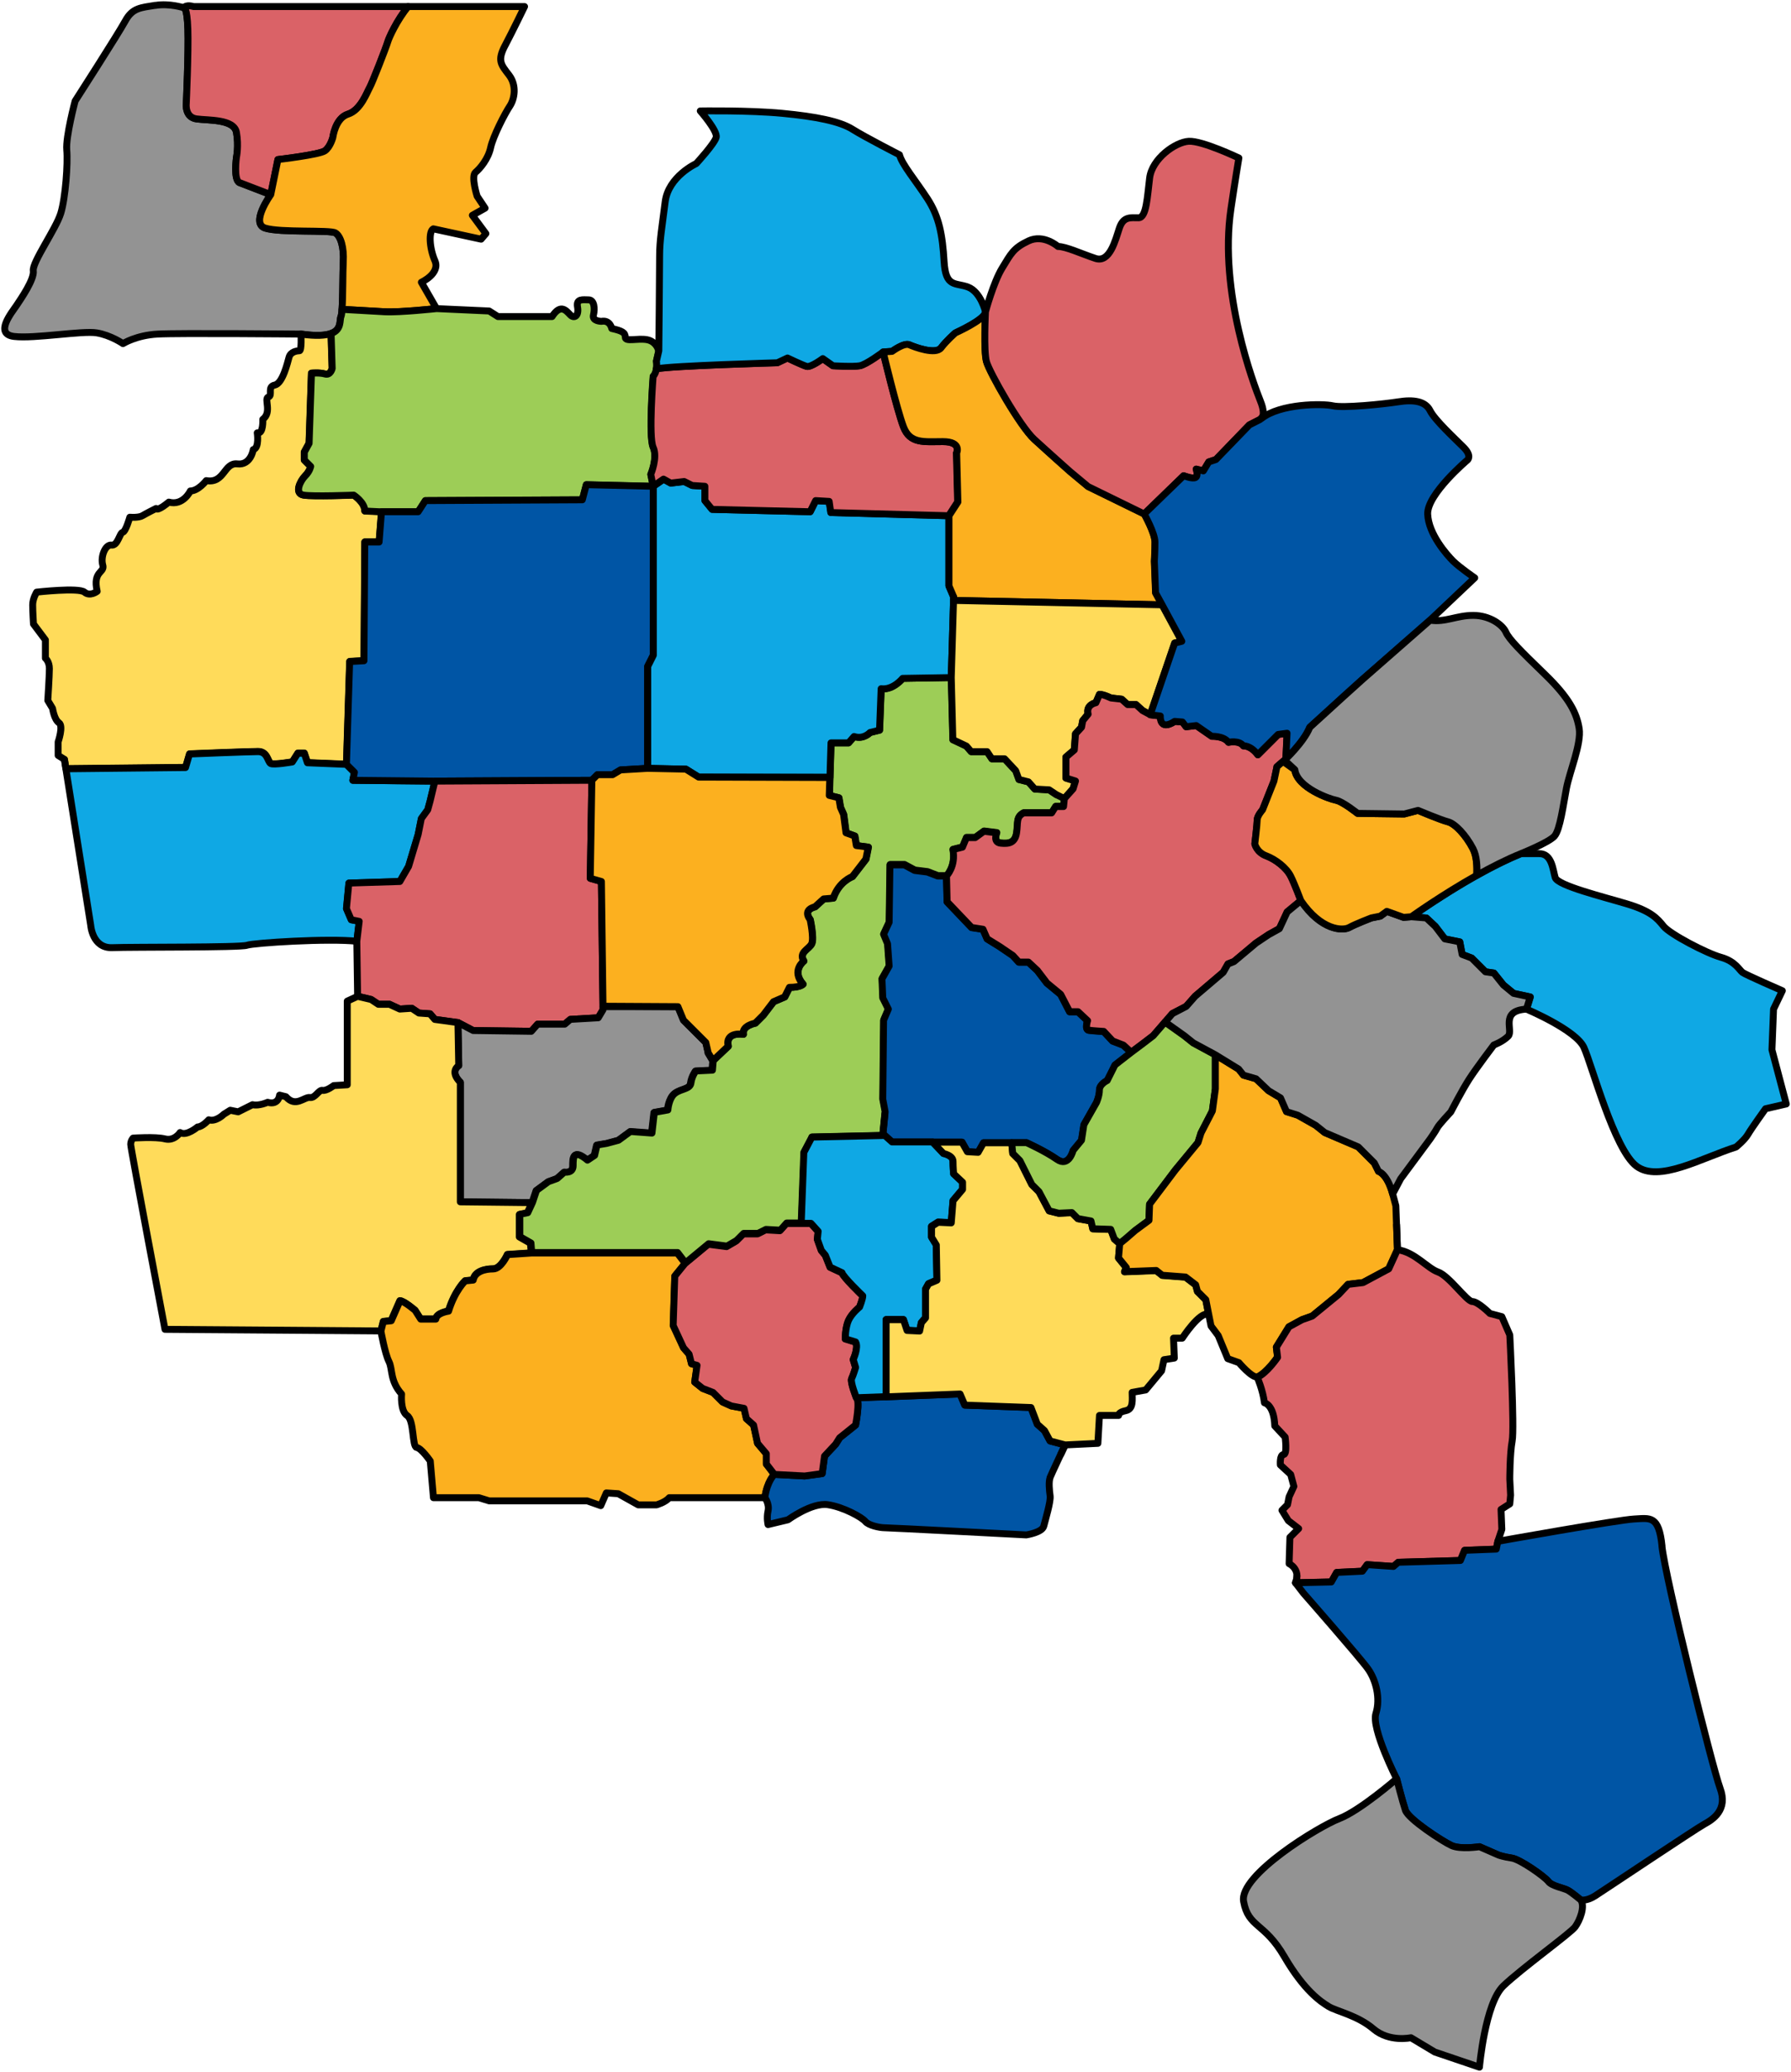
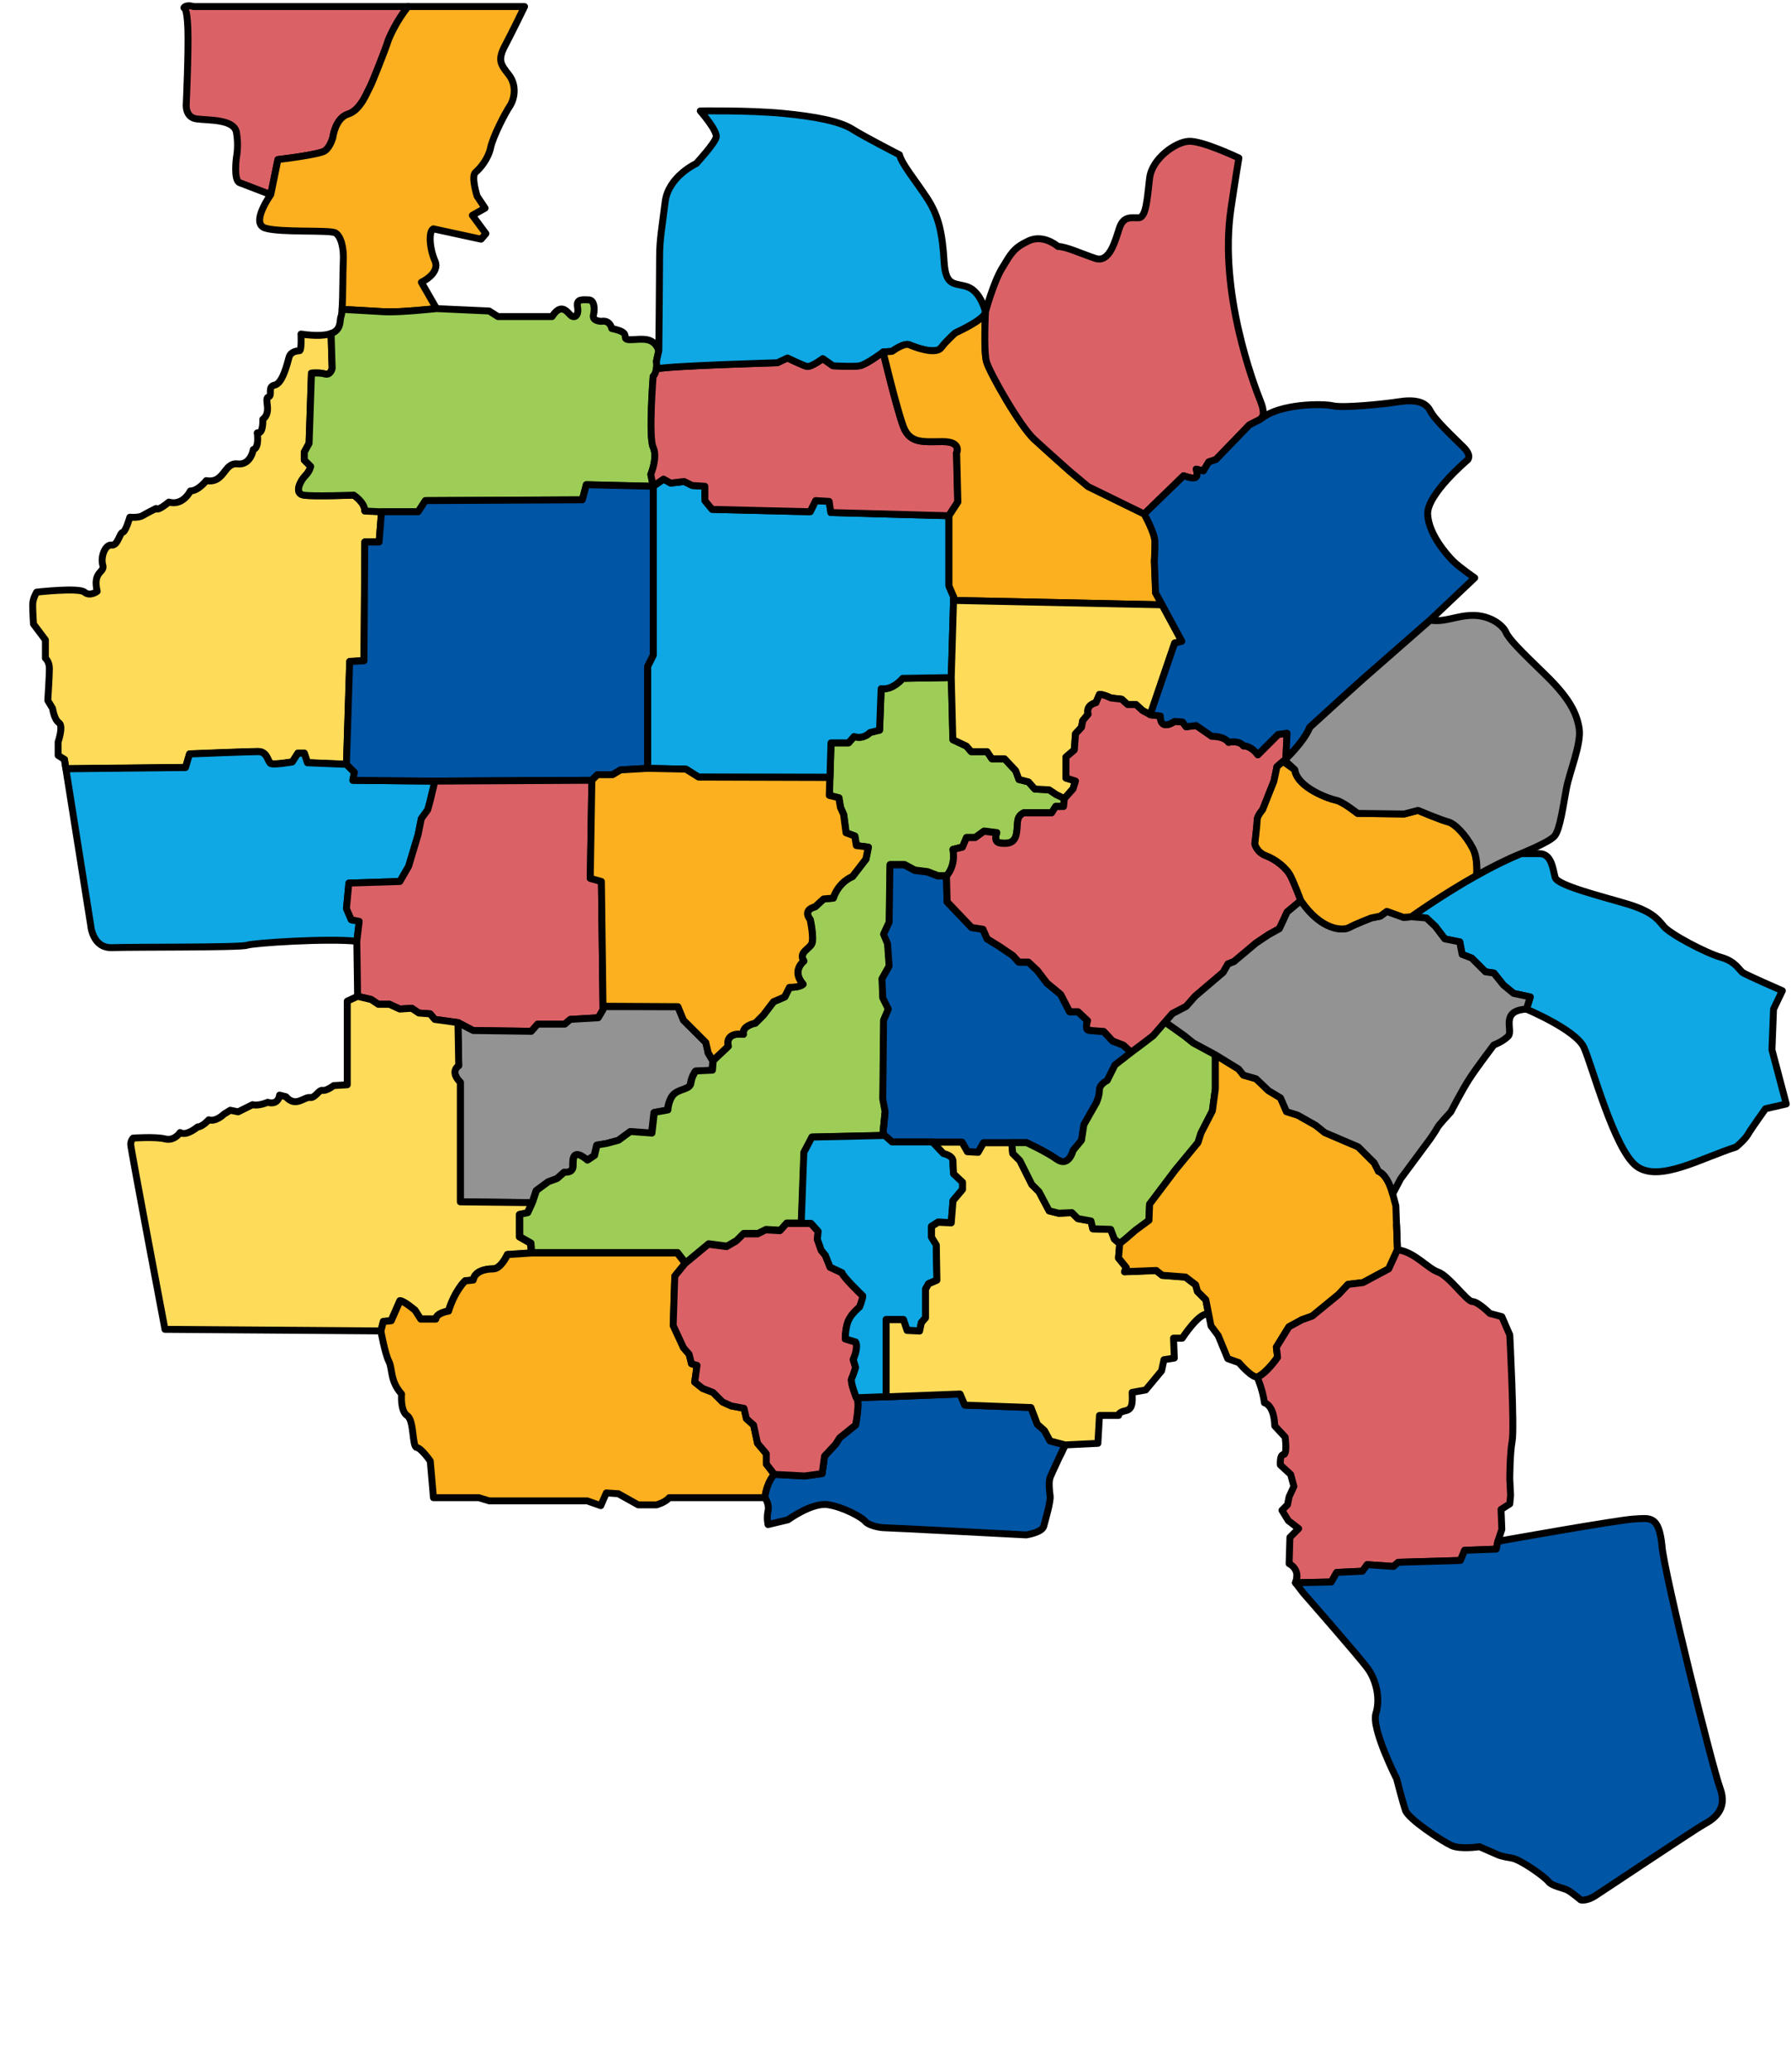
<svg xmlns="http://www.w3.org/2000/svg" width="518" height="599" viewBox="0 0 518 599" fill="none">
  <g clip-path="url(#clip0_294_441)">
-     <path d="M44.884 1.543C40.741 2.233 38.317 2.233 36.246 6.036C34.174 9.84 21.731 29.194 21.731 29.194C21.731 29.194 18.969 39.562 19.308 43.365C19.66 47.168 18.956 57.184 17.574 61.677C16.193 66.171 9.275 75.848 9.627 78.27C9.979 80.693 6.174 86.215 4.793 88.286C3.412 90.357 -1.774 96.583 4.102 97.273C9.979 97.963 23.803 95.541 27.959 96.231C32.102 96.921 35.569 99.344 35.569 99.344C35.569 99.344 39.373 96.921 45.588 96.583C51.803 96.244 87.073 96.583 87.073 96.583C99.977 98.424 97.905 93.131 98.596 91.521C99.286 89.91 99.056 79.543 99.286 75.631C99.516 71.72 98.596 68.255 96.984 67.335C95.373 66.414 81.089 67.335 76.702 65.954C72.329 64.573 78.313 56.277 78.313 56.277C78.313 56.277 71.164 53.516 69.323 52.825C67.482 52.135 68.402 45.449 68.402 45.449C68.402 45.449 69.093 42.228 68.402 38.303C67.712 34.391 60.333 34.852 56.88 34.391C53.427 33.931 53.888 30.02 53.888 30.02C53.888 30.02 54.578 14.82 54.348 8.364C54.118 1.908 53.197 2.26 53.197 2.26C53.197 2.26 49.054 0.88 44.898 1.57L44.884 1.543Z" fill="#939393" stroke="black" stroke-width="2" stroke-linecap="round" stroke-linejoin="round" />
    <path d="M118.039 1.895H55.946C55.946 1.895 53.874 1.205 53.184 2.247C53.184 2.247 54.105 1.895 54.335 8.351C54.565 14.807 53.874 30.006 53.874 30.006C53.874 30.006 53.414 33.918 56.867 34.378C60.319 34.838 67.698 34.378 68.389 38.289C69.079 42.201 68.389 45.435 68.389 45.435C68.389 45.435 67.468 52.122 69.309 52.812C71.151 53.502 78.3 56.263 78.3 56.263L80.371 46.126C80.371 46.126 92.354 44.745 93.965 43.595C95.576 42.444 96.267 39.683 96.267 39.683C96.267 39.683 96.957 34.148 100.64 32.997C104.323 31.847 106.178 26.541 106.868 25.391C107.559 24.24 111.702 13.643 112.162 12.032C112.474 10.949 114.749 5.847 118.025 1.895H118.039Z" fill="#DA6267" stroke="black" stroke-width="2" stroke-linecap="round" stroke-linejoin="round" />
    <path d="M146.066 13.183C148.368 8.811 151.712 1.895 151.712 1.895H118.039C114.776 5.847 112.487 10.949 112.176 12.032C111.716 13.643 107.573 24.24 106.882 25.391C106.191 26.541 104.35 31.847 100.654 32.997C96.971 34.148 96.281 39.683 96.281 39.683C96.281 39.683 95.59 42.444 93.979 43.595C92.368 44.745 80.385 46.126 80.385 46.126L78.313 56.263C78.313 56.263 72.315 64.56 76.702 65.94C81.075 67.321 95.373 66.401 96.984 67.321C98.596 68.241 99.516 71.693 99.286 75.618C99.11 78.704 99.205 85.755 98.921 89.423C102.685 89.639 108.453 89.978 111.269 90.127C115.642 90.357 126.244 89.206 126.244 89.206L121.87 81.6C121.87 81.6 127.408 79.069 125.783 75.374C124.172 71.693 123.942 66.847 125.323 66.157L139.147 69.148L140.528 67.537L136.615 62.245L140.298 60.175L137.996 56.723C137.996 56.723 136.155 50.958 137.536 49.807C138.917 48.657 141.219 45.896 141.909 42.661C142.6 39.44 146.052 32.754 147.447 30.683C148.828 28.612 149.518 24.687 147.217 21.696C144.915 18.705 143.764 17.554 146.066 13.169V13.183Z" fill="#FCB01F" stroke="black" stroke-width="2" stroke-linecap="round" stroke-linejoin="round" />
    <path d="M105.501 147.716C105.501 145.185 102.279 143.115 102.279 143.115C102.279 143.115 90.526 143.575 87.764 143.115C85.002 142.654 86.843 138.973 88.224 137.579C89.605 136.185 89.836 134.818 89.836 134.818L87.994 132.977V130.676L89.375 128.145L90.066 107.871C90.066 107.871 92.368 107.64 93.979 108.101C95.59 108.561 96.05 106.49 96.05 106.49L95.739 96.407C94.114 97.002 91.46 97.205 87.06 96.583C87.06 96.583 87.29 101.415 86.6 101.415C85.909 101.415 84.068 101.645 83.607 103.255C83.147 104.866 81.766 110.862 79.464 111.322C77.162 111.782 79.004 114.313 77.623 114.773C76.242 115.233 78.774 119.145 76.012 121.229C76.012 121.229 76.242 125.601 74.4 125.141C74.4 125.141 75.091 129.512 73.249 129.972C73.249 129.972 72.559 134.574 68.646 134.114C64.733 133.654 64.963 139.88 59.656 138.946C59.656 138.946 57.354 141.937 55.052 141.937C55.052 141.937 52.981 146.309 48.824 145.158C48.824 145.158 45.602 147.919 45.141 146.999C45.141 146.999 42.379 148.38 41.228 149.07C40.077 149.76 37.545 149.53 37.545 149.53C37.545 149.53 36.395 153.672 35.474 153.902C34.553 154.132 34.093 157.813 32.252 157.583C30.41 157.353 29.029 161.034 29.72 163.349C30.41 165.663 26.727 164.959 28.108 170.955C28.108 170.955 26.037 172.566 24.425 171.185C22.814 169.805 10.602 171.185 10.602 171.185C10.602 171.185 9.451 173.026 9.451 174.867C9.451 176.707 9.681 180.402 9.681 180.402L13.133 185.004V190.296C13.133 190.296 14.284 191.216 14.284 193.287C14.284 195.358 13.824 202.504 13.824 202.504L15.205 204.805C15.205 204.805 15.665 208.026 17.046 208.947C18.427 209.867 16.816 214.482 16.816 214.482V218.394L18.658 219.544L19.077 222.211L53.685 221.845L54.836 217.934C54.836 217.934 71.896 217.243 74.658 217.243C77.42 217.243 77.42 220.235 78.34 220.695C79.261 221.155 84.569 220.235 84.569 220.235L86.18 217.704H88.021L88.942 220.465L100.234 220.925L101.155 191.203L105.298 190.973L105.528 156.649H109.671L110.362 147.892L105.528 147.662L105.501 147.716Z" fill="#FFDB5A" stroke="black" stroke-width="2" stroke-linecap="round" stroke-linejoin="round" />
    <path d="M189.853 104.406L190.544 101.415L190.151 100.481C189.704 99.628 188.783 98.478 187.077 98.193C184.315 97.733 180.849 98.884 180.849 97.503C180.849 96.123 179.928 95.662 176.936 94.972C176.936 94.972 176.476 92.441 173.944 92.901C173.944 92.901 171.182 92.901 171.642 91.061C172.103 89.22 171.872 86.689 170.261 86.689C168.65 86.689 166.578 86.229 167.039 88.76C167.499 91.291 166.118 92.211 164.967 91.061C163.816 89.91 162.205 87.609 159.673 91.521H144.008L141.476 89.91L126.271 89.22C126.271 89.22 115.669 90.37 111.296 90.14C108.48 89.991 102.712 89.653 98.948 89.436C98.867 90.424 98.772 91.182 98.623 91.534C98.162 92.604 98.907 95.27 95.766 96.434L96.077 106.517C96.077 106.517 95.617 108.588 94.006 108.128C92.395 107.668 90.093 107.898 90.093 107.898L89.402 128.172L88.021 130.703V133.004L89.863 134.845C89.863 134.845 89.632 136.226 88.251 137.606C86.87 138.987 85.029 142.668 87.791 143.142C90.553 143.602 102.306 143.142 102.306 143.142C102.306 143.142 105.528 145.213 105.528 147.743L110.362 147.974H120.963L123.035 144.752L168.433 144.522L169.584 140.151L188.946 140.611L188.255 137.159C188.255 137.159 190.327 132.328 188.946 129.323C187.565 126.332 188.946 108.818 188.946 108.818C190.327 107.437 189.867 104.446 189.867 104.446L189.853 104.406Z" fill="#9DCD57" stroke="black" stroke-width="2" stroke-linecap="round" stroke-linejoin="round" />
    <path d="M102.048 225.581L102.509 223.28L100.207 220.979L88.915 220.519L87.994 217.758H86.153L84.542 220.289C84.542 220.289 79.248 221.209 78.313 220.749C77.393 220.289 77.393 217.298 74.631 217.298C71.868 217.298 54.809 217.988 54.809 217.988L53.658 221.899L19.05 222.265L18.631 219.598L26.24 267.511C26.24 267.511 26.7 274.197 32.468 273.967C38.236 273.737 69.567 273.967 71.422 273.277C73.263 272.586 95.157 271.206 103.226 272.126L103.917 266.36L101.615 265.9L100.234 262.679L100.925 255.303L115.669 254.843L118.201 250.471L120.963 241.254L121.884 236.652L123.725 234.121L124.416 231.59L125.797 225.824L102.062 225.594L102.048 225.581Z" fill="#0FA8E4" stroke="black" stroke-width="2" stroke-linecap="round" stroke-linejoin="round" />
-     <path d="M169.571 140.124L168.42 144.495L123.021 144.725L120.936 147.947H110.335L109.644 156.703H105.501L105.271 191.027L101.128 191.257L100.193 220.979L102.509 223.28L102.048 225.581L125.783 225.825L171.182 225.581L172.793 223.97H177.18L179.482 222.59L187.308 222.13V192.638L188.932 189.416V140.584L169.571 140.124Z" fill="#0055A5" stroke="black" stroke-width="2" stroke-linecap="round" stroke-linejoin="round" />
+     <path d="M169.571 140.124L168.42 144.495L123.021 144.725L120.936 147.947H110.335L109.644 156.703H105.501L105.271 191.027L101.128 191.257L100.193 220.979L102.509 223.28L102.048 225.581L125.783 225.825L171.182 225.581L172.793 223.97H177.18L179.482 222.59L187.308 222.13V192.638L188.932 189.416V140.584Z" fill="#0055A5" stroke="black" stroke-width="2" stroke-linecap="round" stroke-linejoin="round" />
    <path d="M174.404 291.941L173.944 254.843L170.721 253.922L171.182 225.581L125.783 225.824L124.402 231.577L123.712 234.108L121.857 236.652L120.936 241.254L118.174 250.471L115.642 254.843L100.897 255.303L100.193 262.679L101.588 265.9L103.89 266.361L103.199 272.126L103.429 288.016L107.342 288.936L109.414 290.317H112.65L115.642 291.711L119.095 291.481L121.166 292.861L124.402 293.091L125.783 294.702L132.458 295.622L136.845 297.923L153.661 298.153L155.516 296.082H163.342L164.954 294.702L173.023 294.242L174.404 291.941Z" fill="#DA6267" stroke="black" stroke-width="2" stroke-linecap="round" stroke-linejoin="round" />
    <path d="M204.828 304.379L204.137 301.388L197.679 294.932L196.068 291.021H174.391V291.941L173.023 294.242L164.954 294.702L163.342 296.082H155.503L153.661 298.153L136.832 297.923L132.458 295.622L132.689 308.061C132.689 308.061 129.926 309.671 133.149 312.892V347.446L153.892 347.676L155.043 344.225L158.495 341.694L161.027 340.774L163.099 338.933C163.099 338.933 165.631 339.393 165.631 337.092C165.631 334.791 165.631 332.03 169.774 335.482L171.845 334.101L172.536 331.11L175.298 330.65L178.75 329.729L182.203 327.198L188.431 327.659L189.122 321.663L193.035 320.973C193.035 320.973 193.265 317.521 195.106 316.141C196.948 314.76 199.48 314.99 199.71 313.15C199.94 311.309 201.091 309.698 201.091 309.698L205.925 309.468L206.155 306.707L204.774 304.406L204.828 304.379Z" fill="#939393" stroke="black" stroke-width="2" stroke-linecap="round" stroke-linejoin="round" />
    <path d="M113.11 381.783L115.642 376.018C116.793 376.018 120.016 378.779 120.016 378.779L121.627 381.31H126C126.23 379.469 129.683 379.009 129.683 379.009C131.524 373.013 134.516 370.252 134.516 370.252L136.818 370.022C137.279 367.491 140.271 366.801 142.586 366.801C144.901 366.801 146.729 362.659 146.729 362.659L153.648 362.199L153.418 359.438L150.195 357.597V351.141L152.497 350.681L153.878 347.69L133.135 347.46V312.906C129.913 309.685 132.675 308.074 132.675 308.074L132.445 295.636L125.756 294.716L124.375 293.105L121.153 292.875L119.081 291.494L115.629 291.724L112.636 290.344H109.414L107.342 288.963L103.429 288.043L100.437 289.423V313.61L96.524 313.84C96.524 313.84 94.453 315.45 93.302 315.22C92.151 314.99 91.23 317.521 89.619 317.291C88.008 317.061 85.476 320.282 82.7 317.061L80.859 316.601C80.859 316.601 80.629 319.592 77.406 318.672C77.406 318.672 74.874 319.822 73.033 319.362L68.89 321.433L66.588 320.973L64.747 322.123C64.747 322.123 62.445 324.424 60.373 323.734C60.373 323.734 58.532 325.804 57.151 325.804C57.151 325.804 53.928 328.566 52.087 327.415C52.087 327.415 50.476 329.946 47.714 329.256C44.952 328.566 38.493 329.026 38.493 329.026C38.493 329.026 37.803 329.716 37.803 330.866C37.803 332.017 47.714 384.314 47.714 384.314L110.172 384.775L110.863 382.014L113.164 381.783H113.11Z" fill="#FFDB5A" stroke="black" stroke-width="2" stroke-linecap="round" stroke-linejoin="round" />
    <path d="M221.658 423.254V420.262L219.126 417.271L217.975 411.979L215.903 410.139L215.213 407.147L211.53 406.457L208.998 405.307L206.236 402.546L203.244 401.395L200.942 399.554L201.633 394.723L200.021 394.262L199.331 391.501L197.72 389.661L194.727 383.205L195.188 368.926L198.18 365.244L195.878 362.253H153.702L146.783 362.713C146.783 362.713 144.942 366.855 142.64 366.855C140.339 366.855 137.346 367.545 136.872 370.076L134.571 370.306C134.571 370.306 131.578 373.067 129.737 379.063C129.737 379.063 126.284 379.523 126.054 381.364H121.681L120.07 378.833C120.07 378.833 116.847 376.072 115.696 376.072L113.164 381.838L110.863 382.068L110.172 384.829C110.172 384.829 111.323 391.285 112.474 393.586C113.625 395.887 112.704 399.121 116.157 403.033C116.157 403.033 115.696 407.865 117.768 409.259C119.839 410.639 119.149 418.246 120.53 418.476C121.911 418.706 124.443 422.387 124.443 422.387L125.364 432.985H138.497L141.489 433.905H169.841L173.754 435.286L175.366 431.604L178.818 431.834L184.586 435.056H189.88C189.88 435.056 192.412 434.365 193.563 432.985H221.224C221.915 428.153 223.986 426.299 223.986 426.299L221.685 423.308L221.658 423.254Z" fill="#FCB01F" stroke="black" stroke-width="2" stroke-linecap="round" stroke-linejoin="round" />
    <path d="M303.694 427.165C304.155 426.014 308.068 417.718 308.068 417.718L303.694 416.567L302.083 413.576L300.012 411.736L298.17 406.904L279.039 406.213L277.658 402.992L247.694 404.143C248.845 405.063 247.464 411.979 247.464 411.979L242.861 415.661L241.71 417.501L238.487 420.953L237.797 426.015L232.733 426.705L223.973 426.245C223.973 426.245 221.901 428.085 221.211 432.931C221.211 432.931 222.592 434.771 222.132 436.842C221.671 438.913 222.132 440.754 222.132 440.754L227.899 439.373C227.899 439.373 234.818 434.311 239.422 435.001C244.025 435.692 249.333 438.683 250.253 439.833C251.174 440.984 254.397 441.674 255.791 441.674C257.186 441.674 296.816 443.745 296.816 443.745C296.816 443.745 301.42 443.055 301.88 441.214C302.34 439.373 303.952 434.068 303.721 432.457C303.491 430.846 303.261 428.315 303.721 427.165H303.694Z" fill="#0055A5" stroke="black" stroke-width="2" stroke-linecap="round" stroke-linejoin="round" />
    <path d="M221.658 423.253L223.959 426.245L232.72 426.705L237.783 426.015L238.474 420.953L241.696 417.501L242.847 415.661L247.451 411.979C247.451 411.979 248.832 405.063 247.681 404.143C247.681 404.143 245.839 399.541 246.3 398.607C246.76 397.687 247.451 395.386 247.451 395.386L246.76 393.085C246.76 393.085 248.371 389.634 247.451 388.023L244.458 387.103C244.458 387.103 244.458 383.881 245.379 381.811C246.3 379.74 248.602 377.899 248.602 377.899C248.602 377.899 249.522 375.598 249.522 374.678C249.522 374.678 243.754 369.142 243.524 367.992L240.072 366.381L238.691 362.93L237.54 361.549L236.389 358.328L236.619 356.027L234.547 353.726H227.398L225.557 355.797L221.414 355.567L219.112 356.717H214.969L212.897 358.788L210.135 360.399L204.841 359.709L198.153 365.244L195.161 368.926L194.7 383.205L197.692 389.661L199.304 391.501L199.994 394.262L201.605 394.723L200.915 399.554L203.217 401.395L206.209 402.546L208.971 405.307L211.503 406.457L215.186 407.147L215.876 410.138L217.948 411.979L219.099 417.271L221.631 420.262V423.253H221.658Z" fill="#DA6267" stroke="black" stroke-width="2" stroke-linecap="round" stroke-linejoin="round" />
    <path d="M305.536 229.736L303.464 228.355L299.321 228.125L297.48 226.055L294.718 225.364L293.797 222.833L290.574 219.382H286.892L285.511 217.311H280.907L279.526 215.701L275.613 213.86L275.153 195.886L261.099 196.116C261.099 196.116 258.337 199.567 254.87 199.107L254.41 211.085L251.648 211.776C251.648 211.776 249.807 213.846 247.045 212.926L245.433 214.767H240.369L239.909 229.966L242.671 230.656L243.132 233.417L244.052 235.488L244.743 240.78L247.275 241.701L247.735 244.462L251.188 244.922L250.497 248.373L246.584 253.435C246.584 253.435 242.671 254.816 241.046 259.661L238.284 259.891L235.752 262.192C235.752 262.192 232.07 262.882 234.371 265.873C234.371 265.873 235.522 271.165 234.832 272.789C234.141 274.4 230.919 275.32 232.53 277.851C232.53 277.851 228.847 280.612 232.3 284.537C232.3 284.537 231.609 285.458 228.387 285.458L227.006 288.219L223.783 289.599L220.791 293.511L218.489 295.812C218.489 295.812 214.576 296.502 215.037 299.033C215.037 299.033 209.743 298.113 210.663 302.484L206.29 306.626L206.06 309.387L201.226 309.617C201.226 309.617 200.075 311.228 199.845 313.068C199.615 314.909 197.083 314.679 195.242 316.06C193.4 317.44 193.17 320.891 193.17 320.891L189.257 321.582L188.567 327.577L182.338 327.117L178.886 329.648L175.433 330.569L172.671 331.029L171.981 334.02L169.909 335.4C165.766 331.949 165.766 334.71 165.766 337.011C165.766 339.312 163.234 338.852 163.234 338.852L161.162 340.692L158.631 341.613L155.178 344.144L154.027 347.595L152.646 350.586L150.344 351.046V357.502L153.567 359.343L153.797 362.104H195.973L198.275 365.095L204.963 359.56L210.257 360.25L213.019 358.639L215.091 356.569H219.234L221.536 355.418L225.679 355.648L227.52 353.577H231.826L232.584 333.073L234.886 328.701L255.398 328.241L256.089 321.325L255.398 317.643L255.629 294.837L257.01 291.616L255.398 288.395L255.168 282.859L257.24 279.178L256.779 272.722L255.629 269.961L257.24 266.509L257.47 249.916H261.613L264.605 251.527L268.288 251.987L271.28 253.137H273.812C273.812 253.137 276.574 250.376 275.654 245.531L278.416 244.841L279.567 242.08H282.099L284.631 240.239L288.313 240.699C288.313 240.699 287.162 243.46 289.464 243.69C291.766 243.92 293.607 243.69 294.068 240.699C294.528 237.708 293.838 236.097 296.139 234.933H304.209L305.36 233.093H307.661L307.892 230.792L305.59 229.641L305.536 229.736Z" fill="#9DCD57" stroke="black" stroke-width="2" stroke-linecap="round" stroke-linejoin="round" />
    <path d="M274.435 169.372V149.097L240.329 148.177L239.868 144.955L235.956 144.725L234.344 147.947L205.992 147.256L203.921 144.725V140.584L200.238 140.354L197.936 139.203L194.023 139.663L191.952 138.513L188.959 140.584V189.43L187.348 192.651V222.143L198.41 222.373L202.093 224.674H240.044L240.342 214.767H245.406L247.017 212.926C249.779 213.846 251.621 211.776 251.621 211.776L254.383 211.085L254.843 199.107C258.296 199.567 261.072 196.116 261.072 196.116L275.126 195.886L275.816 172.62L274.435 169.399V169.372Z" fill="#0FA8E4" stroke="black" stroke-width="2" stroke-linecap="round" stroke-linejoin="round" />
    <path d="M206.209 306.68L204.828 304.379L204.137 301.388L197.679 294.932L196.068 291.021L174.404 290.899L173.944 254.843L170.721 253.922L171.182 225.581L172.793 223.97H177.166L179.468 222.59L187.308 222.13L198.369 222.36L202.052 224.661L240.004 224.769L239.841 229.953L242.604 230.643L243.064 233.404L243.985 235.475L244.675 240.767L247.207 241.687L247.667 244.448L251.12 244.908L250.429 248.36L246.516 253.422C246.516 253.422 242.604 254.802 240.979 259.647L238.217 259.878L235.685 262.178C235.685 262.178 232.002 262.869 234.304 265.86C234.304 265.86 235.455 271.152 234.764 272.776C234.074 274.387 230.851 275.307 232.462 277.838C232.462 277.838 228.78 280.599 232.232 284.524C232.232 284.524 231.542 285.444 228.319 285.444L226.938 288.205L223.716 289.586L220.723 293.497L218.422 295.798C218.422 295.798 214.509 296.489 214.969 299.02C214.969 299.02 209.675 298.099 210.596 302.471L206.222 306.612L206.209 306.68Z" fill="#FCB01F" stroke="black" stroke-width="2" stroke-linecap="round" stroke-linejoin="round" />
    <path d="M276.669 130.961C276.669 130.961 278.226 127.672 272.689 127.672C267.151 127.672 263.184 128.362 261.275 123.354C259.366 118.346 255.398 101.753 255.398 101.753C255.398 101.753 250.565 105.38 248.656 105.732C246.76 106.084 240.884 105.732 240.884 105.732L237.946 103.661C237.946 103.661 234.493 106.246 233.275 105.908C232.07 105.556 227.737 103.485 227.737 103.485L224.799 104.866C224.799 104.866 194.199 105.732 190.056 106.598C189.988 106.612 189.894 106.639 189.826 106.652C189.718 107.424 189.46 108.236 188.905 108.791C188.905 108.791 187.524 126.305 188.905 129.296C190.286 132.287 188.215 137.132 188.215 137.132L188.905 140.584L191.898 138.513L193.969 139.663L197.882 139.203L200.184 140.354L203.867 140.584V144.725L205.938 147.256L234.29 147.946L235.901 144.725L239.814 144.955L240.275 148.177L274.381 149.097L276.967 145.118L276.615 130.947L276.669 130.961Z" fill="#DA6267" stroke="black" stroke-width="2" stroke-linecap="round" stroke-linejoin="round" />
    <path d="M258.012 101.591C258.012 101.591 261.464 99.006 263.021 99.696C264.578 100.386 270.631 102.633 272.188 100.562C273.745 98.491 276.331 96.245 276.331 96.245C276.331 96.245 285.091 92.333 285.037 90.14C285.037 90.14 283.656 84.375 279.973 82.994C276.29 81.614 273.515 83.224 273.054 75.618C272.594 68.011 271.673 62.719 268.221 57.414C264.768 52.122 260.841 47.507 260.151 44.745C260.151 44.745 250.24 39.684 246.557 37.369C242.874 35.055 235.956 33.688 226.275 32.767C216.594 31.847 202.54 32.077 202.54 32.077C202.54 32.077 207.604 37.843 207.143 39.684C206.683 41.524 201.375 47.29 201.375 47.29C201.375 47.29 193.306 50.971 192.385 58.348C191.464 65.724 190.774 69.406 190.774 74.007C190.774 78.609 190.544 101.415 190.544 101.428L189.853 104.419C189.853 104.419 190.016 105.502 189.853 106.666C189.934 106.653 190.016 106.626 190.083 106.612C194.226 105.746 224.826 104.88 224.826 104.88L227.764 103.499C227.764 103.499 232.083 105.57 233.302 105.922C234.507 106.274 237.973 103.675 237.973 103.675L240.911 105.746C240.911 105.746 246.787 106.098 248.683 105.746C250.578 105.394 255.426 101.767 255.426 101.767L258.012 101.591Z" fill="#0FA8E4" stroke="black" stroke-width="2" stroke-linecap="round" stroke-linejoin="round" />
    <path d="M285.037 90.127C285.091 92.319 276.331 96.231 276.331 96.231C276.331 96.231 273.745 98.478 272.188 100.548C270.631 102.619 264.578 100.372 263.021 99.682C261.464 98.992 258.012 101.577 258.012 101.577L255.426 101.753C255.426 101.753 259.406 118.346 261.302 123.354C263.197 128.362 267.178 127.672 272.716 127.672C278.253 127.672 276.696 130.961 276.696 130.961L277.048 145.131L274.462 149.11V169.385L275.843 172.606L275.816 173.581L336.162 174.853L334.267 171.402L333.915 162.239C333.915 162.239 334.091 159.302 334.091 156.703C334.091 154.105 330.977 148.583 330.977 148.583L314.729 140.638L309.544 136.32C309.544 136.32 303.315 130.785 299.172 126.995C295.029 123.192 286.215 107.64 285.348 104.528C284.482 101.415 285.064 90.127 285.064 90.127H285.037Z" fill="#FCB01F" stroke="black" stroke-width="2" stroke-linecap="round" stroke-linejoin="round" />
    <path d="M336.135 174.853L275.789 173.581L275.816 172.606L275.126 195.872L275.586 213.846L279.499 215.687L280.88 217.298H285.484L286.865 219.368H290.547L293.77 222.82L294.691 225.351L297.453 226.041L299.294 228.112L303.437 228.342L305.509 229.722L307.81 230.873L310.342 228.044L311.033 225.797L308.271 224.931V218.881L310.694 216.81L311.046 212.141L312.779 210.246L313.132 208.351L314.689 206.456C313.998 203.695 316.936 203.168 316.936 203.168L317.979 200.745C319.184 200.745 321.269 201.787 321.269 201.787L324.383 202.139L326.116 203.695H328.54L330.435 205.428L332.683 206.632L339.764 185.897L341.836 185.383L336.135 174.84V174.853Z" fill="#FFDB5A" stroke="black" stroke-width="2" stroke-linecap="round" stroke-linejoin="round" />
    <path d="M349.621 133.546L351.692 132.856L361.373 122.84L364.542 121.229L365.178 120.471C365.462 119.754 365.544 118.414 364.542 115.937C362.7 111.336 352.464 84.551 356.012 60.419C357.162 52.582 358.313 45.679 358.313 45.679C358.313 45.679 347.712 40.617 343.799 40.847C339.886 41.078 333.197 45.909 332.507 51.445C331.816 56.981 331.586 62.963 329.284 62.963C326.983 62.963 324.911 62.503 323.747 65.954C322.596 69.405 320.985 76.091 316.828 74.711C312.671 73.331 308.298 71.26 305.996 71.26C305.996 71.26 301.853 67.578 297.466 69.649C293.079 71.72 292.402 73.331 289.857 77.486C287.311 81.641 285.023 90.154 285.023 90.154C285.023 90.154 284.441 101.442 285.308 104.555C286.174 107.668 294.988 123.219 299.132 127.022C303.275 130.825 309.503 136.347 309.503 136.347L314.689 140.665L330.936 148.61L342.35 137.552C342.35 137.552 344.936 138.594 345.803 138.066C346.669 137.552 345.979 135.644 345.979 135.644L348.05 136.158L349.607 133.573L349.621 133.546Z" fill="#DA6267" stroke="black" stroke-width="2" stroke-linecap="round" stroke-linejoin="round" />
    <path d="M324.898 302.187L321.783 300.982L319.197 298.221C319.197 298.221 316.083 298.045 314.878 297.869C313.673 297.693 314.526 295.108 314.526 295.108L311.764 292.523H309.34L306.754 287.515L302.774 284.226L300.012 280.599L297.412 278.176H294.65L292.917 276.281L289.112 273.696L285.484 271.45L284.279 268.688L280.988 268.174L273.907 260.744L273.731 253.259H271.199L268.207 252.109L264.524 251.648L261.532 250.038H257.389L257.159 266.631L255.547 270.083L256.698 272.844L257.159 279.3L255.087 282.981L255.317 288.517L256.928 291.738L255.547 294.959L255.317 317.765L256.008 321.446L255.371 327.835L258.025 330.203H278.253L279.81 332.964L282.925 333.14L284.482 330.379H296.925C296.925 330.379 302.286 332.802 305.739 335.211C309.191 337.62 310.41 332.626 310.41 332.626L312.834 329.689L313.524 325.195L317.153 318.807C317.153 318.807 318.019 316.912 318.019 315.18C318.019 313.447 320.267 312.419 320.267 312.419L322.515 307.925L327.186 304.298L324.938 302.227L324.898 302.187Z" fill="#0055A5" stroke="black" stroke-width="2" stroke-linecap="round" stroke-linejoin="round" />
    <path d="M234.791 328.795L232.489 333.167L231.731 353.672H234.561L236.633 355.973L236.402 358.274L237.553 361.495L238.704 362.876L240.085 366.327L243.538 367.938C243.768 369.088 249.536 374.624 249.536 374.624C249.536 375.544 248.615 377.845 248.615 377.845C248.615 377.845 246.313 379.686 245.393 381.756C244.472 383.827 244.472 387.048 244.472 387.048L247.464 387.969C248.385 389.579 246.774 393.031 246.774 393.031L247.464 395.332C247.464 395.332 246.774 397.632 246.313 398.553C245.853 399.473 247.694 404.088 247.694 404.088L256.279 403.764V381.459H261.288L262.331 384.572L265.959 384.747L266.474 382.325L267.679 380.944V372.648L268.545 371.091L270.969 370.049L270.793 359.857L269.412 357.611V354.498L271.308 353.293L275.112 353.469L275.627 347.081L278.389 343.792V341.721L275.803 339.298C275.803 339.298 275.627 337.403 275.627 335.671C275.627 333.939 272.865 333.424 272.865 333.424L269.737 330.135H257.998L255.344 327.767L255.94 321.825L255.29 328.281L234.778 328.741L234.791 328.795Z" fill="#0FA8E4" stroke="black" stroke-width="2" stroke-linecap="round" stroke-linejoin="round" />
    <path d="M346.331 373.378L345.816 371.484L342.878 369.237L336.135 368.723L334.402 367.342L325.236 367.694L325.75 366.489L323.503 363.728L323.855 359.587L322.298 358.206L321.255 355.445L316.07 355.269L315.555 353.022L311.75 352.332L310.017 350.6L306.213 350.776L303.451 350.085L300.513 344.55L298.441 342.479L294.988 335.563L292.917 333.492L292.619 330.379H284.455L282.897 333.14L279.783 332.964L278.226 330.203H269.75L272.878 333.492C272.878 333.492 275.64 334.006 275.64 335.739C275.64 337.471 275.816 339.366 275.816 339.366L278.402 341.789V343.86L275.64 347.148L275.126 353.537L271.321 353.361L269.426 354.565V357.678L270.807 359.925L270.983 370.117L268.559 371.159L267.692 372.715V381.012L266.487 382.392L265.973 384.815L262.344 384.639L261.302 381.526H256.292V403.831L277.671 403.006L279.052 406.227L298.184 406.917L300.025 411.749L302.097 413.59L303.708 416.581L308.081 417.731C308.081 417.731 307.526 418.895 306.822 420.411C307.54 418.895 308.081 417.731 308.081 417.731L317.532 417.271L317.992 409.204H323.53C323.53 409.204 323.3 408.284 325.602 407.824C327.903 407.364 327.443 404.603 327.443 402.532L331.356 401.842L335.959 396.306L336.65 393.085L339.642 392.625L339.412 386.859H341.944C341.944 386.859 347.008 379.022 349.553 379.943L348.741 375.801L346.317 373.378H346.331Z" fill="#FFDB5A" />
    <path d="M308.081 417.731L303.708 416.581L302.097 413.59L300.025 411.749L298.184 406.917L279.052 406.227L277.671 403.006L256.292 403.831V381.526H261.302L262.344 384.639L265.973 384.815L266.487 382.392L267.692 381.012V372.715L268.559 371.159L270.983 370.117L270.807 359.925L269.426 357.678V354.565L271.321 353.361L275.126 353.537L275.64 347.148L278.402 343.86V341.789L275.816 339.366C275.816 339.366 275.64 337.471 275.64 335.739C275.64 334.006 272.878 333.492 272.878 333.492L269.75 330.203H278.226L279.783 332.964L282.897 333.14L284.455 330.379H292.619L292.917 333.492L294.988 335.563L298.441 342.479L300.513 344.55L303.451 350.085L306.213 350.776L310.017 350.6L311.75 352.332L315.555 353.022L316.07 355.269L321.255 355.445L322.298 358.206L323.855 359.587L323.503 363.728L325.75 366.489L325.236 367.694L334.402 367.342L336.135 368.723L342.878 369.237L345.816 371.484L346.331 373.378H346.317L348.741 375.801L349.553 379.943C347.008 379.022 341.944 386.859 341.944 386.859H339.412L339.642 392.625L336.65 393.085L335.959 396.306L331.356 401.842L327.443 402.532C327.443 404.603 327.903 407.364 325.602 407.824C323.3 408.284 323.53 409.204 323.53 409.204H317.992L317.532 417.271L308.081 417.731ZM308.081 417.731C308.081 417.731 307.526 418.895 306.822 420.411C307.54 418.895 308.081 417.731 308.081 417.731Z" stroke="black" stroke-width="2" stroke-linecap="round" stroke-linejoin="round" />
    <path d="M373.302 253.286C372.097 250.863 368.983 248.454 366.221 247.412C363.458 246.37 362.93 243.961 362.93 243.961C362.93 243.961 363.621 238.263 363.621 237.045C363.621 235.826 365.178 234.108 365.178 234.108L368.468 225.811L369.335 221.669L371.921 219.423L372.273 211.992L369.687 212.344L363.81 218.218C361.739 215.457 359.667 215.633 359.667 215.633C358.462 213.9 355.348 214.591 355.348 214.591C353.967 212.696 350.515 212.858 350.515 212.858L346.019 209.745L343.081 210.097L342.039 208.717L339.791 208.541C335.296 211.478 335.648 206.984 335.648 206.984L332.71 206.632L330.462 205.428L328.567 203.695H326.143L324.41 202.139L321.296 201.787C321.296 201.787 319.224 200.745 318.006 200.745L316.963 203.168C316.963 203.168 314.025 203.682 314.716 206.456L313.159 208.351L312.807 210.246L311.074 212.141L310.721 216.81L308.298 218.881V224.931L311.06 225.797L310.369 228.044L307.838 230.873L307.607 233.174H305.306L304.155 235.014H296.085C293.783 236.165 294.474 237.775 294.014 240.78C293.553 243.771 291.712 244.001 289.41 243.771C287.108 243.541 288.259 240.78 288.259 240.78L284.576 240.32L282.045 242.161H279.513L278.362 244.922L275.6 245.612C276.52 250.444 273.758 253.218 273.758 253.218L273.934 260.703L281.015 268.134L284.306 268.648L285.511 271.409L289.139 273.656L292.944 276.241L294.677 278.136H297.439L300.039 280.558L302.801 284.186L306.781 287.474L309.368 292.482H311.791L314.553 295.067C314.553 295.067 313.687 297.652 314.905 297.828C316.124 298.004 319.224 298.18 319.224 298.18L321.81 300.941L324.925 302.146L327.172 304.217L330.625 301.632L333.563 299.385L339.101 292.997L343.081 290.926L345.667 287.989L353.791 281.073L355.172 278.65L356.905 277.96L363.296 272.6L366.925 270.177L370.039 268.445L372.286 263.613L376.267 260.324C376.267 260.324 374.534 255.655 373.329 253.246L373.302 253.286Z" fill="#DA6267" stroke="black" stroke-width="2" stroke-linecap="round" stroke-linejoin="round" />
    <path d="M359.64 215.619C359.64 215.619 361.712 215.443 363.783 218.205L369.66 212.331L372.246 211.979L371.894 219.409C371.894 219.409 377.079 214.577 378.812 210.246L388.669 201.259L394.031 196.427L413.623 179.266L426.526 167.057C426.526 167.057 422.153 164.066 420.298 162.225C418.443 160.385 413.149 154.389 412.919 148.637C412.689 142.885 424.441 132.977 424.441 132.977C424.441 132.977 425.822 131.827 423.29 129.296C420.758 126.765 414.99 121.459 413.609 118.698C412.228 115.937 408.776 115.477 404.389 116.167C400.002 116.858 388.493 118.008 385.487 117.318C382.549 116.641 370.282 116.641 364.826 120.999C364.934 120.877 365.056 120.715 365.151 120.471L364.515 121.229L361.346 122.84L351.665 132.855L349.594 133.546L348.037 136.131L345.965 135.616C345.965 135.616 346.656 137.511 345.789 138.039C344.923 138.554 342.337 137.525 342.337 137.525L330.923 148.583C330.923 148.583 334.037 154.118 334.037 156.703C334.037 159.288 333.861 162.239 333.861 162.239L334.213 171.402L336.108 174.853L341.809 185.397L339.737 185.911L332.656 206.646L335.594 206.998C335.594 206.998 335.242 211.491 339.737 208.554L341.985 208.73L343.027 210.111L345.965 209.759L350.46 212.872C350.46 212.872 353.913 212.696 355.294 214.604C355.294 214.604 358.408 213.914 359.613 215.646L359.64 215.619Z" fill="#0055A5" stroke="black" stroke-width="2" stroke-linecap="round" stroke-linejoin="round" />
    <path d="M342.526 299.425L336.961 295.473L333.536 299.425L330.598 301.672L327.145 304.257L322.474 307.885L320.226 312.378C320.226 312.378 317.979 313.42 317.979 315.139C317.979 316.858 317.112 318.766 317.112 318.766L313.484 325.155L312.793 329.648L310.369 332.585C310.369 332.585 309.164 337.593 305.698 335.17C302.232 332.748 296.884 330.338 296.884 330.338H292.605L292.903 333.451L294.975 335.522L298.427 342.438L300.499 344.509L303.437 350.045L306.199 350.735L310.004 350.559L311.737 352.292L315.542 352.982L316.056 355.229L321.242 355.405L322.284 358.166L323.841 359.546L325.737 357.99L328.323 355.743L332.304 352.806L332.48 348.136L339.913 338.283L346.48 330.338L347.346 327.577L350.636 321.189L351.503 314.801V304.948L345.112 301.496L342.526 299.425Z" fill="#9DCD57" stroke="black" stroke-width="2" stroke-linecap="round" stroke-linejoin="round" />
    <path d="M369.497 392.381L369.145 389.444L372.774 383.57L376.578 381.499L379.516 380.457L387.126 374.231L389.888 371.294L394.207 370.78L401.64 366.801L404.172 361.265L403.712 348.597L402.791 345.145C401.18 339.217 398.702 338.635 398.702 338.635L397.497 336.213L392.826 331.543L383.145 327.401L380.559 325.331L375.373 322.394L372.083 321.352L370.35 317.372L366.898 315.302L363.269 311.85L359.64 310.808L358.259 309.076L351.516 304.934V314.787L350.65 321.176L347.36 327.564L346.493 330.325L339.927 338.27L332.493 348.123L332.317 352.792L328.337 355.729L325.75 357.976L323.855 359.533L323.503 363.674L325.75 366.435L325.236 367.64L334.402 367.288L336.135 368.668L342.878 369.183L345.816 371.429L346.331 373.324L348.754 375.747L349.567 379.889C349.404 379.834 349.242 379.807 349.066 379.821C349.242 379.821 349.404 379.834 349.567 379.889L350.257 383.34L352.329 386.101L355.091 392.787L358.313 393.937C358.313 393.937 361.996 398.309 363.607 398.079C366.369 396.929 369.484 392.313 369.484 392.313L369.497 392.381Z" fill="#FCB01F" />
    <path d="M349.567 379.889L348.754 375.747L346.331 373.324L345.816 371.429L342.878 369.183L336.135 368.668L334.402 367.288L325.236 367.64L325.75 366.435L323.503 363.674L323.855 359.533L325.75 357.976L328.337 355.729L332.317 352.792L332.493 348.123L339.927 338.27L346.493 330.325L347.36 327.564L350.65 321.176L351.516 314.787V304.934L358.259 309.076L359.64 310.808L363.269 311.85L366.898 315.302L370.35 317.372L372.083 321.352L375.373 322.394L380.559 325.331L383.145 327.401L392.826 331.543L397.497 336.213L398.702 338.635C398.702 338.635 401.18 339.217 402.791 345.145L403.712 348.597L404.172 361.265L401.64 366.801L394.207 370.78L389.888 371.294L387.126 374.231L379.516 380.457L376.578 381.499L372.774 383.57L369.145 389.444L369.497 392.381L369.484 392.313C369.484 392.313 366.369 396.929 363.607 398.079C361.996 398.309 358.313 393.937 358.313 393.937L355.091 392.787L352.329 386.101L350.257 383.34L349.567 379.889ZM349.567 379.889C349.404 379.834 349.242 379.807 349.066 379.821C349.242 379.821 349.404 379.834 349.567 379.889Z" stroke="black" stroke-width="2" stroke-linecap="round" stroke-linejoin="round" />
    <path d="M512.963 291.711L515.495 286.419C515.495 286.419 504.894 281.817 503.973 281.127C503.052 280.437 501.901 277.906 497.745 276.755C493.588 275.605 483 270.069 481.145 267.768C479.304 265.467 477.462 263.396 470.544 261.312C463.625 259.241 450.491 256.02 449.801 253.706C449.11 251.405 448.88 246.79 445.197 246.79H439.903C425.619 252.555 408.221 265.048 408.221 265.048L412.54 265.4L415.126 267.822L417.888 271.45L422.207 272.316L422.897 275.943L425.66 276.985L429.64 280.964L432.064 281.316L434.826 284.768L437.764 287.19L442.598 288.232L441.501 291.751C441.501 291.751 455.785 297.747 458.101 302.809C460.416 307.871 466.861 332.301 473.306 337.133C479.764 341.965 491.977 334.832 502.118 331.597C502.118 331.597 504.65 329.526 505.571 327.916C506.491 326.305 510.634 320.539 510.634 320.539L516.633 319.159L512.489 303.499L512.95 291.751L512.963 291.711Z" fill="#0FA8E4" stroke="black" stroke-width="2" stroke-linecap="round" stroke-linejoin="round" />
    <path d="M358.259 309.103L359.64 310.835L363.269 311.877L366.897 315.329L370.35 317.399L372.083 321.379L375.373 322.421L380.559 325.358L383.145 327.429L392.826 331.57L397.497 336.24L398.702 338.662C398.702 338.662 401.18 339.244 402.791 345.172L405.093 340.801L413.623 329.283C413.623 329.283 415.234 326.982 415.694 326.062C416.155 325.141 419.607 321.46 419.607 321.46C419.607 321.46 422.83 315.234 424.901 312.013C426.973 308.791 432.05 302.105 432.05 302.105C432.05 302.105 434.582 301.185 436.193 299.574C437.805 297.964 433.662 292.198 441.487 291.738L442.584 288.219L437.75 287.177L434.812 284.754L432.05 281.303L429.627 280.951L425.646 276.972L422.884 275.93L422.193 272.302L417.874 271.436L415.112 267.809L412.526 265.386L408.207 265.034L405.959 265.21L401.126 263.478L399.23 264.858L396.644 265.373C396.644 265.373 392.149 267.105 390.253 268.134C388.358 269.176 382.13 269 376.253 260.365L372.273 263.654L370.025 268.485L366.911 270.218L363.282 272.641L356.892 278L355.159 278.691L353.778 281.113L345.654 288.029L343.068 290.966L339.087 293.037L336.975 295.473L342.54 299.426L345.126 301.496L351.516 304.948L358.259 309.089V309.103Z" fill="#939393" stroke="black" stroke-width="2" stroke-linecap="round" stroke-linejoin="round" />
    <path d="M369.321 221.669L368.455 225.811L365.164 234.108C365.164 234.108 363.607 235.84 363.607 237.045C363.607 238.249 362.917 243.961 362.917 243.961C362.917 243.961 363.431 246.383 366.207 247.412C368.969 248.454 372.083 250.863 373.288 253.286C374.493 255.709 376.226 260.365 376.226 260.365C382.103 269 388.331 269.176 390.226 268.133C392.122 267.091 396.617 265.372 396.617 265.372L399.203 264.858L401.099 263.478L405.932 265.21L408.18 265.034C408.18 265.034 416.913 258.768 427.081 253.069C427.217 250.66 427.122 247.507 425.985 245.341C423.913 241.362 420.799 238.087 418.727 237.572C416.656 237.058 410.089 234.284 410.089 234.284L406.108 235.326L392.623 235.15C392.623 235.15 388.304 231.698 386.395 231.346C384.499 230.995 375.157 227.719 374.466 222.535L371.081 220.113L369.28 221.683L369.321 221.669Z" fill="#FCB01F" stroke="black" stroke-width="2" stroke-linecap="round" stroke-linejoin="round" />
    <path d="M371.515 219.761L374.507 222.536C375.197 227.719 384.526 231.008 386.435 231.347C388.331 231.699 392.663 235.15 392.663 235.15L406.149 235.326L410.13 234.284C410.13 234.284 416.696 237.045 418.768 237.573C420.84 238.087 423.954 241.376 426.025 245.341C427.163 247.507 427.257 250.66 427.122 253.07C431.306 250.715 435.747 248.468 439.917 246.776C439.917 246.776 447.986 243.555 449.598 241.714C451.209 239.873 452.13 232.727 453.05 227.895C453.971 223.063 457.424 214.997 456.733 210.612C456.043 206.24 453.971 201.855 446.822 194.952C439.673 188.036 436.451 184.815 435.53 182.744C434.609 180.673 430.927 177.912 426.079 177.912C421.232 177.912 418.01 179.983 413.636 179.293L394.045 196.454L388.683 201.286L378.826 210.273C377.093 214.591 371.515 219.775 371.515 219.775V219.761Z" fill="#939393" stroke="black" stroke-width="2" stroke-linecap="round" stroke-linejoin="round" />
    <path d="M433.215 445.599L434.366 442.148L434.135 436.382L436.667 434.771L436.897 432.24L436.667 427.639C436.667 427.639 436.667 420.262 437.358 416.581C438.048 412.9 436.667 385.939 436.667 385.939L434.366 380.647L430.913 379.726C430.913 379.726 427.46 376.275 425.849 376.275C424.238 376.275 419.161 368.899 415.938 367.748C412.716 366.598 409.25 361.982 404.186 361.292L401.654 366.828L394.221 370.807L389.901 371.321L387.139 374.258L379.53 380.484L376.592 381.526L372.787 383.597L369.159 389.471L369.511 392.408C369.511 392.408 366.397 397.01 363.634 398.174C363.634 398.174 365.246 401.855 365.706 405.55C365.706 405.55 368.468 406.01 368.698 412.236L371.691 415.458C371.691 415.458 372.381 420.52 371.23 420.52C370.079 420.52 370.309 423.511 370.309 423.511L373.302 426.272L374.222 429.723L372.841 432.714L372.381 435.015L370.77 436.626L372.611 439.617L375.604 441.918L373.072 444.449L372.841 452.055C372.841 452.055 376.294 453.666 374.683 457.591L385.054 457.361L386.611 454.6L394.045 454.248L395.426 452.353L403.035 452.867L404.416 451.663L422.397 451.148L423.602 448.211L432.768 447.859L433.228 445.613L433.215 445.599Z" fill="#DA6267" />
    <path d="M404.186 361.292C409.25 361.982 412.716 366.598 415.938 367.748C419.161 368.899 424.238 376.275 425.849 376.275C427.46 376.275 430.913 379.726 430.913 379.726L434.366 380.647L436.667 385.939C436.667 385.939 438.048 412.9 437.358 416.581C436.667 420.262 436.667 427.639 436.667 427.639L436.898 432.24L436.667 434.771L434.135 436.382L434.366 442.148L433.215 445.599L433.228 445.613L432.768 447.859L423.602 448.211L422.397 451.148L404.416 451.663L403.035 452.867L395.426 452.353L394.045 454.248L386.611 454.6L385.054 457.361L374.683 457.591C376.294 453.666 372.841 452.055 372.841 452.055L373.072 444.449L375.604 441.918L372.611 439.617L370.77 436.626L372.381 435.015L372.841 432.714L374.222 429.723L373.302 426.272L370.309 423.511C370.309 423.511 370.079 420.52 371.23 420.52C372.381 420.52 371.691 415.458 371.691 415.458L368.698 412.236C368.468 406.01 365.706 405.55 365.706 405.55C365.246 401.855 363.634 398.174 363.634 398.174C366.397 397.01 369.511 392.408 369.511 392.408L369.159 389.471L372.787 383.597L376.592 381.526L379.53 380.484L387.139 374.258L389.901 371.321L394.221 370.807L401.654 366.828L404.186 361.292ZM404.186 361.292L403.928 354.119" stroke="black" stroke-width="2" stroke-linecap="round" stroke-linejoin="round" />
    <path d="M480.698 446.979C479.778 437.992 477.246 438.913 472.629 439.143C468.012 439.373 433.215 445.599 433.215 445.599L432.754 447.846L423.588 448.197L422.383 451.135L404.402 451.649L403.021 452.853L395.412 452.339L394.031 454.234L386.598 454.586L385.041 457.347L374.669 457.577C374.967 456.846 375.103 456.183 375.103 455.614C375.103 456.196 374.981 456.846 374.669 457.577L376.971 460.568C376.971 460.568 393.34 479.232 395.642 482.454C397.944 485.675 399.325 490.98 397.944 495.352C396.563 499.724 403.942 514.246 403.942 514.246C403.942 514.246 405.607 520.756 406.474 523.342C407.34 525.927 417.184 532.328 419.783 533.533C422.369 534.738 427.907 533.885 427.907 533.885L433.445 536.308C433.445 536.308 434.826 536.822 437.25 537.174C439.673 537.526 446.754 542.534 447.797 543.914C448.84 545.295 452.292 545.809 453.497 546.499C454.702 547.189 457.18 549.26 457.18 549.26C457.18 549.26 458.791 549.72 461.323 548.11C463.855 546.499 490.366 528.755 492.898 527.375C495.429 525.994 499.816 523.233 497.501 517.007C495.199 510.781 481.605 455.953 480.671 446.979H480.698Z" fill="#0055A5" />
    <path d="M374.669 457.577L385.041 457.347L386.598 454.586L394.031 454.234L395.412 452.339L403.021 452.853L404.402 451.649L422.383 451.135L423.588 448.197L432.754 447.846L433.215 445.599C433.215 445.599 468.012 439.373 472.629 439.143C477.246 438.913 479.778 437.992 480.698 446.979H480.671C481.605 455.953 495.199 510.781 497.501 517.007C499.816 523.233 495.429 525.994 492.898 527.375C490.366 528.755 463.855 546.499 461.323 548.11C458.791 549.72 457.18 549.26 457.18 549.26C457.18 549.26 454.702 547.189 453.497 546.499C452.292 545.809 448.84 545.295 447.797 543.914C446.754 542.534 439.673 537.526 437.25 537.174C434.826 536.822 433.445 536.308 433.445 536.308L427.907 533.885C427.907 533.885 422.369 534.738 419.783 533.533C417.184 532.328 407.34 525.927 406.474 523.342C405.607 520.756 403.942 514.246 403.942 514.246C403.942 514.246 396.563 499.724 397.944 495.352C399.325 490.98 397.944 485.675 395.642 482.454C393.34 479.232 376.971 460.568 376.971 460.568L374.669 457.577ZM374.669 457.577C374.967 456.846 375.103 456.183 375.103 455.614C375.103 456.196 374.981 456.846 374.669 457.577Z" stroke="black" stroke-width="2" stroke-linecap="round" stroke-linejoin="round" />
-     <path d="M457.18 549.261C457.18 549.261 454.702 547.19 453.497 546.499C452.292 545.809 448.826 545.295 447.797 543.914C446.754 542.534 439.673 537.526 437.25 537.174C434.826 536.822 433.445 536.308 433.445 536.308L427.907 533.885C427.907 533.885 422.369 534.751 419.783 533.533C417.197 532.329 407.34 525.927 406.474 523.342C405.607 520.757 403.942 514.247 403.942 514.247C403.942 514.247 393.34 523.464 387.342 525.764C381.344 528.065 358.3 542.128 359.681 549.721C361.062 557.327 365.679 555.717 371.433 565.61C377.188 575.504 382.035 578.739 384.337 580.119C386.638 581.5 392.636 582.65 397.24 586.575C401.843 590.487 408.072 589.106 408.072 589.106L414.99 593.248L427.894 597.62C427.894 597.62 429.505 579.185 434.812 574.124C440.106 569.062 454.174 558.924 455.555 557.07C456.936 555.216 458.547 551.074 457.166 549.233L457.18 549.261Z" fill="#939393" stroke="black" stroke-width="2" stroke-linecap="round" stroke-linejoin="round" />
  </g>
  <defs>
    <clipPath id="clip0_294_441">
      <rect width="518" height="599" fill="white" />
    </clipPath>
  </defs>
</svg>